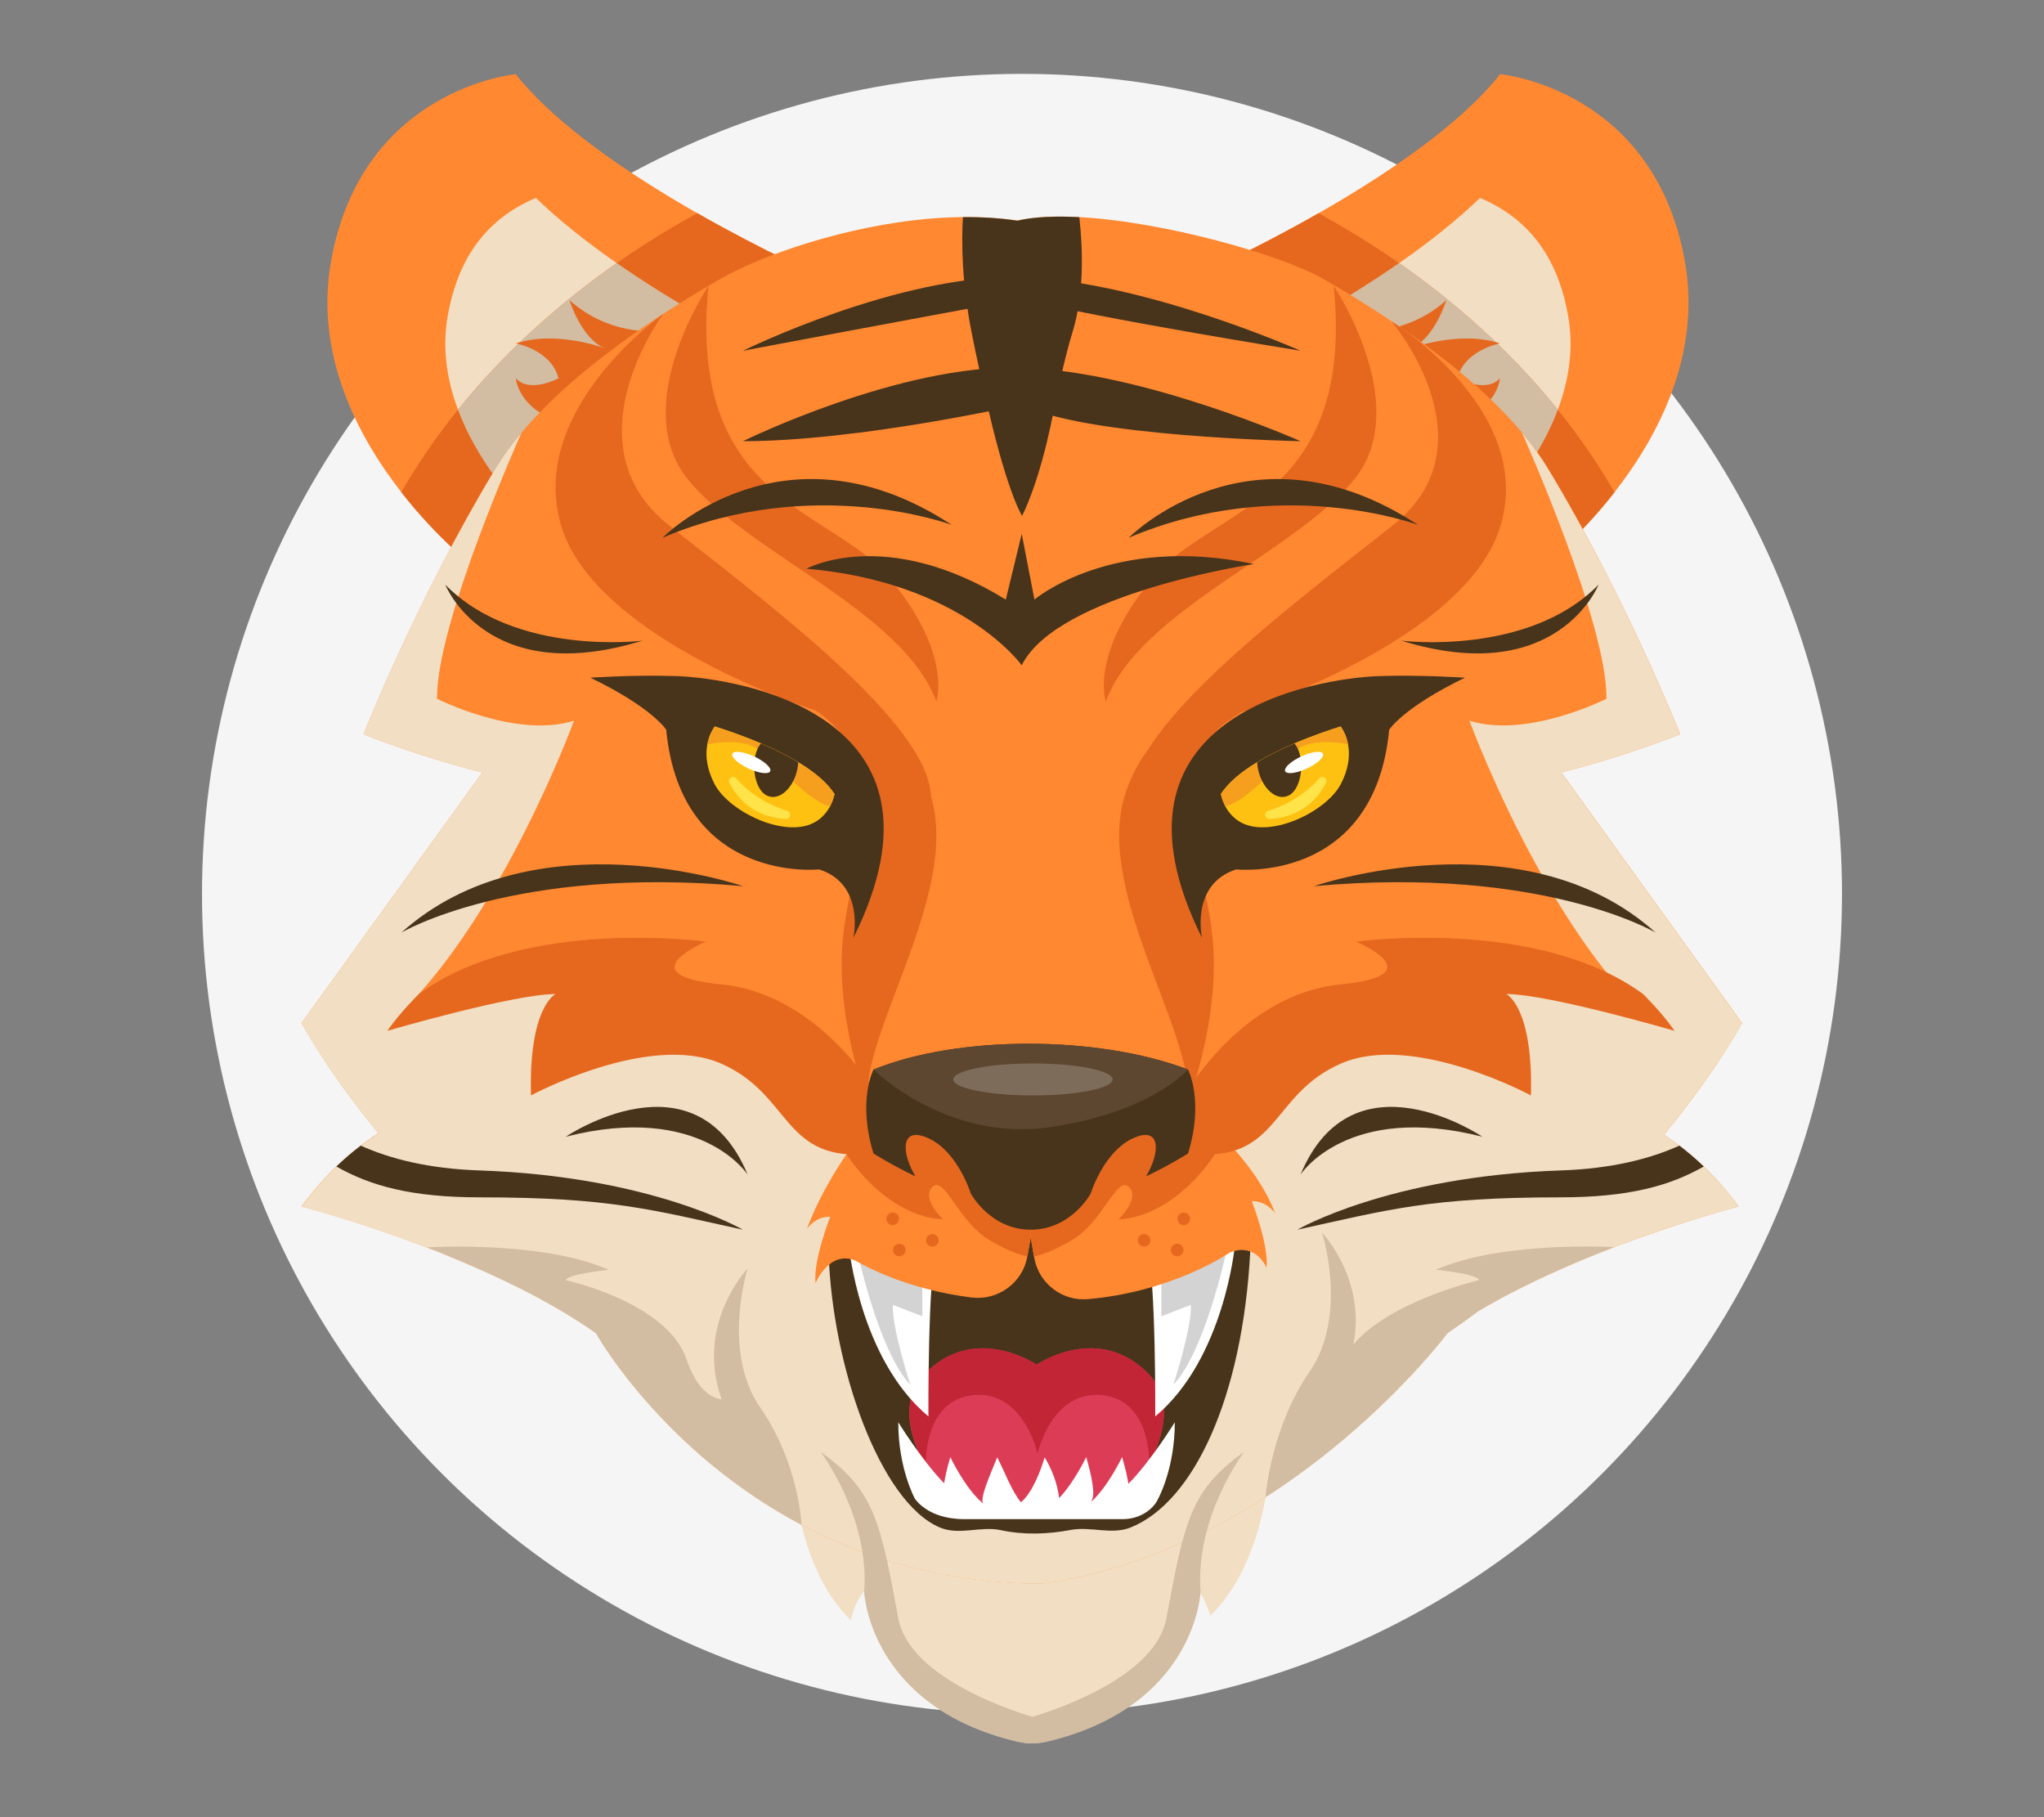
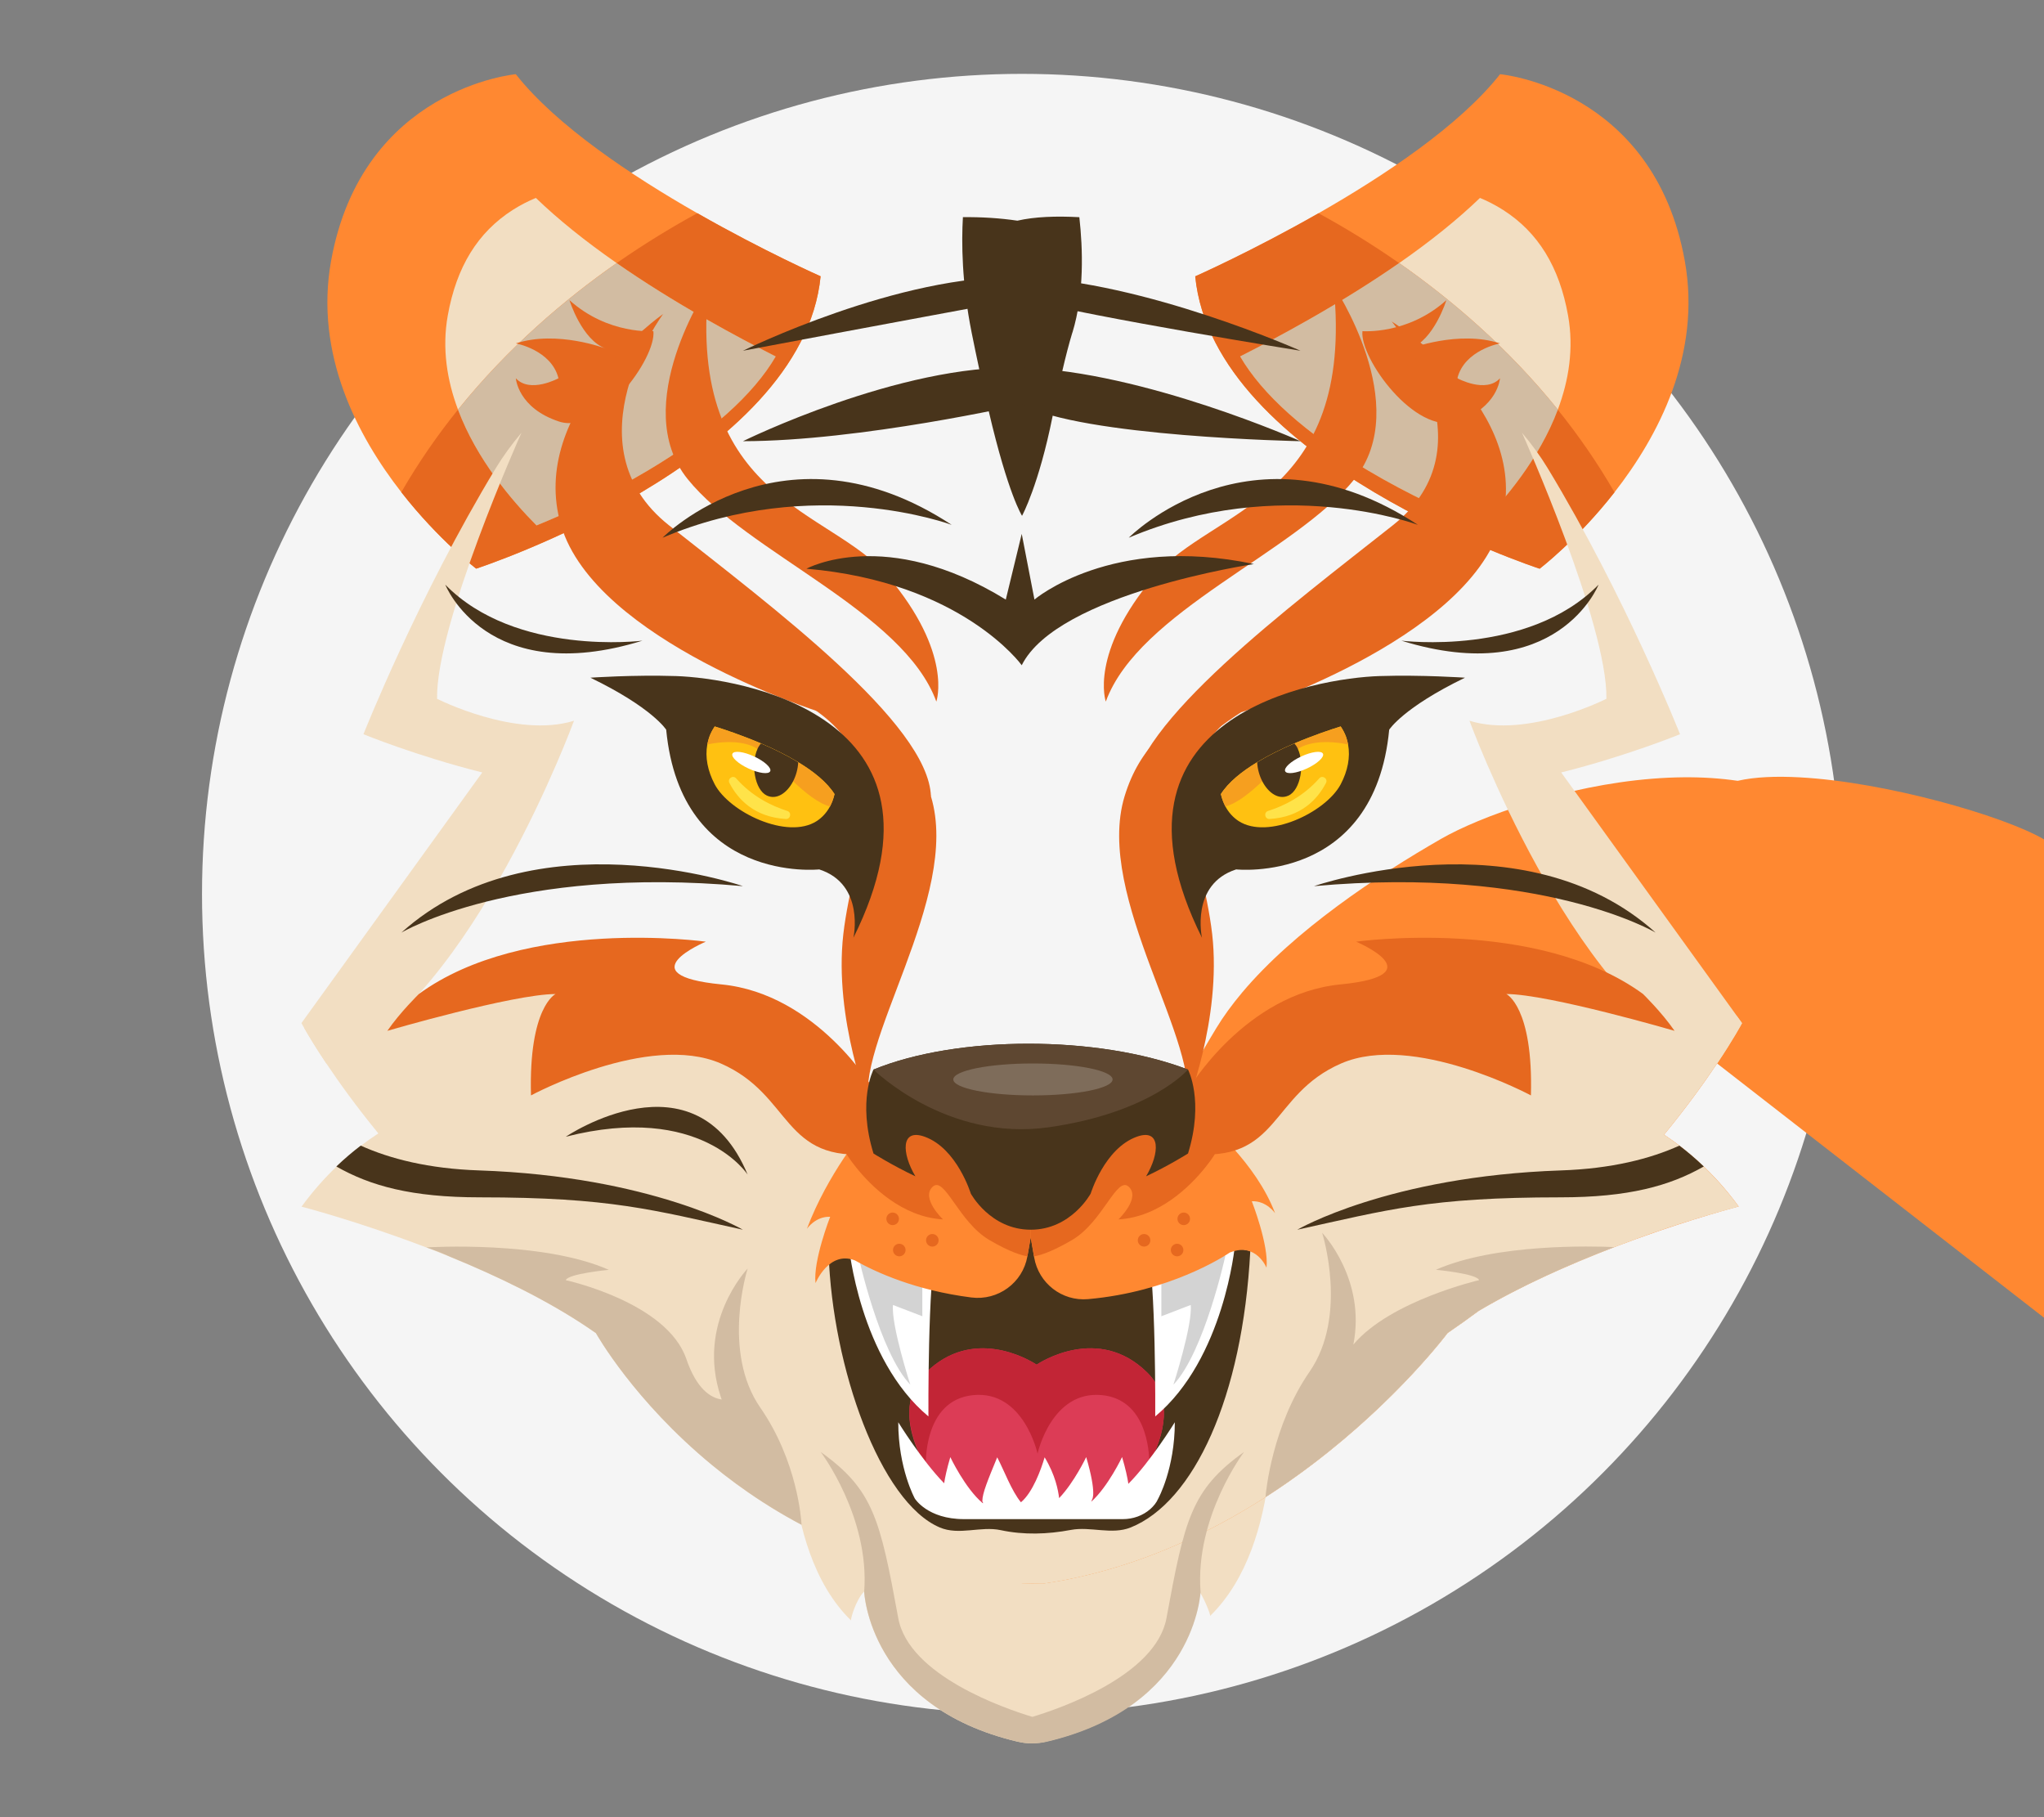
<svg xmlns="http://www.w3.org/2000/svg" id="Layer_2" data-name="Layer 2" viewBox="0 0 540 480">
  <rect x="0" y="0" width="540" height="480" fill="#808080" stroke="none" />
  <defs>
    <style>
      .cls-1 {
        fill: #dc3c56;
      }

      .cls-1, .cls-2, .cls-3, .cls-4, .cls-5, .cls-6, .cls-7, .cls-8, .cls-9, .cls-10, .cls-11, .cls-12, .cls-13, .cls-14, .cls-15, .cls-16 {
        stroke-width: 0px;
      }

      .cls-2 {
        fill: #5e4731;
      }

      .cls-3 {
        fill: #ffc111;
      }

      .cls-4 {
        fill: #ff8831;
      }

      .cls-5 {
        fill: #f5f5f5;
      }

      .cls-6 {
        fill: none;
      }

      .cls-7 {
        fill: #f69f1f;
      }

      .cls-8 {
        fill: #c22536;
      }

      .cls-9, .cls-13 {
        fill: #fff;
      }

      .cls-10 {
        fill: #d3d3d3;
      }

      .cls-11 {
        fill: #48341b;
      }

      .cls-12 {
        fill: #ffe349;
      }

      .cls-13 {
        opacity: .2;
      }

      .cls-14 {
        fill: #f2dec2;
      }

      .cls-15 {
        fill: #d2bca2;
      }

      .cls-16 {
        fill: #e6681f;
      }
    </style>
  </defs>
  <g id="Layer_2-2" data-name="Layer 2">
    <g>
      <rect class="cls-6" width="540" height="480" />
      <g>
        <circle class="cls-5" cx="270" cy="236.14" r="216.63" />
        <g>
          <path class="cls-14" d="m319.69,426.86c.24-.29-1.9-5.4-2.87-6.45,0,0-1.18,30.38-40.58,39.65-.54.13-1.09.23-1.63.29-1.91.25-3.85.15-5.73-.29-39.39-9.27-40.58-39.65-40.58-39.65-2.11,2.01-3.69,7.35-3.45,7.64-20-19.47-15.55-60.87-15.55-60.87,17.61,10.24,63.25,11.77,63.25,11.77,0,0,45.64-1.54,63.25-11.77,0,0,3.87,40.21-16.12,59.68Z" />
          <g>
            <path class="cls-4" d="m216.8,72.98c-4.81,49.11-90.99,77.23-90.99,77.23,0,0-9.91-7.56-19.78-20.19-11.52-14.75-22.99-36.42-18.57-61.06,8.21-45.75,48.81-49.36,48.81-49.36,10.66,13.55,30.59,26.81,47.95,36.72,17.61,10.05,32.58,16.67,32.58,16.67Z" />
            <g>
              <path class="cls-16" d="m184.22,56.32c-6.26,3.41-13.56,7.78-21.3,13.17,7.04,4.9,14.96,9.86,23.75,14.86,6.67,3.8,12.96,7.12,18.26,9.8-5.81,9.99-17.32,20.34-33.67,30.06-11.05,6.57-21.94,11.47-29.52,14.56-6.6-6.63-15.85-17.54-20.74-30.58-5.36,6.66-10.42,13.92-14.98,21.82,9.87,12.64,19.78,20.19,19.78,20.19,0,0,86.18-28.12,90.99-77.23,0,0-14.97-6.61-32.58-16.67Z" />
              <path class="cls-14" d="m162.92,69.49c-8.38-5.83-15.51-11.58-21.35-17.21-1.91.79-4,1.83-6.12,3.18-9.24,5.91-14.85,15.02-17.15,27.85-1.57,8.75-.19,17.19,2.7,24.89,13.23-16.43,28.27-29.18,41.92-38.71Z" />
              <path class="cls-15" d="m171.26,124.22c16.35-9.72,27.86-20.07,33.67-30.06-5.31-2.69-11.59-6-18.26-9.8-8.79-5-16.71-9.96-23.75-14.86-13.65,9.53-28.69,22.27-41.92,38.71,4.9,13.05,14.14,23.95,20.74,30.58,7.59-3.09,18.47-7.99,29.52-14.56Z" />
            </g>
            <path class="cls-16" d="m172.62,87.47s-11.94,1.02-22.18-8.19c0,0,3.28,10.62,9.66,12.82,0,0-12.9-4.97-23.82-1.39,0,0,9.38,1.71,11.26,9.21,0,0-7.51,4.09-11.26,0,0,0,.51,7.85,11.43,11.43,10.92,3.58,25.68-16.7,24.91-23.89Z" />
          </g>
          <g>
            <path class="cls-4" d="m315.77,72.98c4.81,49.11,90.99,77.23,90.99,77.23,0,0,9.91-7.56,19.78-20.19,11.52-14.75,22.99-36.42,18.57-61.06-8.21-45.75-48.81-49.36-48.81-49.36-10.66,13.55-30.59,26.81-47.95,36.72-17.61,10.05-32.58,16.67-32.58,16.67Z" />
            <g>
              <path class="cls-16" d="m411.56,108.2c-4.9,13.05-14.14,23.95-20.74,30.58-7.59-3.09-18.47-7.99-29.52-14.56-16.35-9.72-27.86-20.07-33.67-30.06,5.31-2.69,11.59-6,18.26-9.8,8.79-5,16.71-9.96,23.75-14.86-7.74-5.4-15.03-9.76-21.3-13.17-17.61,10.05-32.58,16.67-32.58,16.67,4.81,49.11,90.99,77.23,90.99,77.23,0,0,9.91-7.56,19.78-20.19-4.55-7.9-9.62-15.16-14.98-21.82Z" />
              <path class="cls-14" d="m411.56,108.2c2.89-7.7,4.27-16.14,2.7-24.89-2.3-12.83-7.91-21.95-17.15-27.85-2.12-1.35-4.21-2.39-6.12-3.18-5.84,5.63-12.97,11.38-21.35,17.21,13.65,9.53,28.69,22.27,41.92,38.71Z" />
              <path class="cls-15" d="m327.63,94.15c5.81,9.99,17.32,20.34,33.67,30.06,11.05,6.57,21.94,11.47,29.52,14.56,6.6-6.63,15.85-17.54,20.74-30.58-13.23-16.43-28.27-29.18-41.92-38.71-7.04,4.9-14.96,9.86-23.75,14.86-6.67,3.8-12.96,7.12-18.26,9.8Z" />
            </g>
            <path class="cls-16" d="m359.94,87.47s11.94,1.02,22.18-8.19c0,0-3.28,10.62-9.66,12.82,0,0,12.9-4.97,23.82-1.39,0,0-9.38,1.71-11.26,9.21,0,0,7.51,4.09,11.26,0,0,0-.51,7.85-11.43,11.43-10.92,3.58-25.68-16.7-24.91-23.89Z" />
          </g>
-           <path class="cls-4" d="m453.63,280.91c-3.34,5-7.99,11.47-14.01,18.81,6.58,4.37,13.41,10.4,19.56,18.75.05.07.11.14.16.21,0,0-11.67,3-27.09,8.59-.05.02-.11.04-.17.06-12.75,4.62-28.03,11.01-41.42,18.92-2.67,1.98-5.41,3.93-8.24,5.87,0,0-39.81,53.36-100.98,65.19-1.96.38-3.93.71-5.93,1-1.07,0-2.14-.01-3.2-.04-.71-.02-1.43-.04-2.13-.06h-.01c-.07,0-.14,0-.21,0h-.01c-.8-.03-1.6-.06-2.39-.11-75.67-4.1-110.11-65.98-110.11-65.98-.58-.41-1.17-.82-1.76-1.21,0,0-.02-.01-.02-.02-30.1-20.4-76.01-32.21-76.01-32.21,6.37-8.71,13.48-14.91,20.29-19.34-5.87-7.19-10.42-13.53-13.71-18.44-2.97-4.43-4.9-7.7-5.87-9.39-.44-.77-.68-1.21-.71-1.28h0s47.77-66.2,47.77-66.2c-17.29-4.32-31.39-10.1-31.39-10.1,0,0,14.41-36.38,34.94-70.24,1.93-3.19,4.23-6.33,6.81-9.4,0,0,0-.01,0-.01,13.92-16.57,35.97-31.11,52.62-40.67,10.24-5.88,32.88-14.1,55.97-15.91,2.67-.21,5.34-.34,8.01-.36,4.88-.05,9.71.24,14.39.93,2.26-.52,4.82-.84,7.61-.98,2.73-.14,5.67-.11,8.76.06,22.83,1.23,53.67,10.13,64.34,16.26,16.65,9.56,38.7,24.09,52.62,40.67,0,0,0,0,0,.01,2.58,3.07,4.88,6.21,6.81,9.4,20.53,33.86,34.94,70.24,34.94,70.24,0,0-14.1,5.77-31.39,10.1l46.46,64.38,1.31,1.82h0c-.11.21-2.25,4.21-6.58,10.67Z" />
+           <path class="cls-4" d="m453.63,280.91c-3.34,5-7.99,11.47-14.01,18.81,6.58,4.37,13.41,10.4,19.56,18.75.05.07.11.14.16.21,0,0-11.67,3-27.09,8.59-.05.02-.11.04-.17.06-12.75,4.62-28.03,11.01-41.42,18.92-2.67,1.98-5.41,3.93-8.24,5.87,0,0-39.81,53.36-100.98,65.19-1.96.38-3.93.71-5.93,1-1.07,0-2.14-.01-3.2-.04-.71-.02-1.43-.04-2.13-.06h-.01c-.07,0-.14,0-.21,0h-.01h0s47.77-66.2,47.77-66.2c-17.29-4.32-31.39-10.1-31.39-10.1,0,0,14.41-36.38,34.94-70.24,1.93-3.19,4.23-6.33,6.81-9.4,0,0,0-.01,0-.01,13.92-16.57,35.97-31.11,52.62-40.67,10.24-5.88,32.88-14.1,55.97-15.91,2.67-.21,5.34-.34,8.01-.36,4.88-.05,9.71.24,14.39.93,2.26-.52,4.82-.84,7.61-.98,2.73-.14,5.67-.11,8.76.06,22.83,1.23,53.67,10.13,64.34,16.26,16.65,9.56,38.7,24.09,52.62,40.67,0,0,0,0,0,.01,2.58,3.07,4.88,6.21,6.81,9.4,20.53,33.86,34.94,70.24,34.94,70.24,0,0-14.1,5.77-31.39,10.1l46.46,64.38,1.31,1.82h0c-.11.21-2.25,4.21-6.58,10.67Z" />
          <path class="cls-16" d="m187.18,75.49s-21.21,31.56-5.52,51.05c15.7,19.49,57.03,34.95,65.71,58.78,0,0,4.47-12.72-12.82-33.15-15.07-17.81-53.12-19.94-47.37-76.68Z" />
          <path class="cls-16" d="m352.33,75.49s21.21,31.56,5.52,51.05c-15.7,19.49-57.02,34.95-65.71,58.78,0,0-4.47-12.72,12.82-33.15,15.07-17.81,53.12-19.94,47.37-76.68Z" />
          <path class="cls-14" d="m453.63,280.91c-3.34,5-7.99,11.47-14.01,18.81,6.58,4.37,13.57,10.61,19.72,18.97-4.84,1.36-15.1,4.14-27.09,8.59-.05.02-.11.04-.17.06-1.82.66-3.7,1.36-5.61,2.09-11.47,4.39-24.34,10.05-35.81,16.84-2.67,1.98-5.41,3.93-8.24,5.87,0,0-13.13,17.61-35.91,34.84-.48.37-.97.73-1.46,1.09-3.37,2.5-6.94,4.99-10.7,7.4-14.87,9.54-32.73,17.96-52.91,21.87-1.96.38-3.93.71-5.93,1-1.07,0-2.14-.01-3.2-.04-.71-.02-1.43-.04-2.13-.06h-.01c-.07,0-.14-.01-.21,0,0,0,0,0-.01,0-.8-.03-1.6-.06-2.39-.11-25.99-1.41-47.12-9.63-63.65-19.83-5.85-3.6-11.12-7.45-15.83-11.33-20.51-16.89-30.39-34.39-30.63-34.81,0,0,0,0,0,0-.58-.41-1.17-.82-1.76-1.21,0,0-.02-.01-.02-.02-11.1-7.52-24.34-13.87-36.65-18.9-2.14-.88-4.26-1.71-6.33-2.5,0,0-.01,0-.02,0h0c-18.26-7-33.01-10.8-33.01-10.8,2.95-4.03,6.06-7.53,9.22-10.56,2.13-2.04,4.29-3.87,6.44-5.51,1.55-1.19,3.09-2.27,4.63-3.27-5.87-7.19-10.42-13.53-13.71-18.44-2.97-4.43-4.9-7.7-5.87-9.39,8.78-5.5,18.82-8.76,30.29-8.96,0,0,35.91-14.31,66.11-11.75,0,0-14.41,5.12-25.12,22.01,0,0,42-16.07,57.87,8.09,12.78,19.46,45.72,11.97,58.04,8.33,2.34-.69,3.93-1.25,4.51-1.45.08.02.16.05.24.07,12.42,3.69,45.77,11.29,58.7-8.4,16.03-24.41,58.48-8.17,58.48-8.17-10.82-17.06-25.38-22.24-25.38-22.24,30.52-2.59,66.81,11.87,66.81,11.87,10.47.18,19.75,2.88,27.99,7.5l1.31,1.82h0c-.11.21-2.25,4.21-6.58,10.67Z" />
          <path class="cls-14" d="m151.64,190.39s-26.62,72.68-62.79,89.4c-.89.41-1.77.78-2.63,1.12-4.33-6.47-6.47-10.46-6.58-10.67h0s47.77-66.2,47.77-66.2c-17.29-4.32-31.39-10.1-31.39-10.1,0,0,14.41-36.38,34.94-70.24,1.93-3.19,4.23-6.33,6.81-9.4-.35.77-22.64,50.64-22.3,70.28,0,0,20.81,10.58,36.17,5.8Z" />
          <path class="cls-14" d="m388.22,190.39s26.62,72.68,62.79,89.4c.89.41,1.77.78,2.63,1.12,4.33-6.47,6.47-10.46,6.58-10.67h0s-47.77-66.2-47.77-66.2c17.29-4.32,31.39-10.1,31.39-10.1,0,0-14.41-36.38-34.94-70.24-1.93-3.19-4.23-6.33-6.81-9.4.35.77,22.64,50.64,22.3,70.28,0,0-20.81,10.58-36.17,5.8Z" />
          <path class="cls-11" d="m283.31,87.82c-.88,2.89-1.78,6.37-2.66,10.17-.87,3.71-1.72,7.73-2.54,11.82-3.67,18.38-8.1,26.44-8.1,26.44,0,0-3.64-5.57-8.79-27.6-.84-3.6-1.69-7.33-2.51-11.12-.69-3.2-1.37-6.45-2.02-9.71-2.61-13.07-2.69-23.82-2.3-30.46,4.88-.05,9.71.24,14.39.93,2.26-.52,4.82-.84,7.61-.98,2.73-.14,5.67-.11,8.76.06.94,8.39,1.32,20.17-1.82,30.45Z" />
          <path class="cls-11" d="m196.28,116.54s41.5-20.46,73.72-19.43c32.22,1.02,73.58,19.43,73.58,19.43,0,0-57.88-1.13-73.58-9.74,0,0-42.73,9.72-73.72,9.74Z" />
          <path class="cls-11" d="m196.28,92.65s41.5-20.46,73.72-19.43c32.22,1.02,73.58,19.43,73.58,19.43,0,0-54.43-8.72-73.65-13.73,0,0-43.11,7.96-73.65,13.73Z" />
          <path class="cls-16" d="m211.77,185.34s26.07-1.65,34.17,25c8.1,26.65-20.98,66.06-16.16,82.44,0,0-9.56-23.54-6.98-46.06,2.58-22.52,15.59-46.48-11.03-61.38Z" />
          <path class="cls-16" d="m331.27,185.34s-26.07-1.65-34.17,25c-8.1,26.65,20.98,66.06,16.16,82.44,0,0,9.56-23.54,6.98-46.06-2.58-22.52-15.59-46.48,11.03-61.38Z" />
          <path class="cls-16" d="m216.8,188.14s-59.52-18.78-68.57-49.36c-9.05-30.58,26.98-55.86,26.98-55.86,0,0-25.57,34.42,1.55,55.86,27.13,21.45,68.52,52.29,69.18,71.56,0,0-21.35-17.32-29.14-22.2Z" />
          <path class="cls-16" d="m327.89,188.14s59.52-18.78,68.57-49.36c9.05-30.58-28.8-53.87-28.8-53.87,0,0,27.4,32.43.27,53.87-27.13,21.45-68.52,52.29-69.18,71.56,0,0,21.35-17.32,29.14-22.2Z" />
          <g>
            <g>
              <path class="cls-11" d="m155.97,179.01s11.3-.79,22.62-.43c16.26.52,76.29,10.09,46.87,69.13,0,0,3.14-14.13-9.03-18.06,0,0-36.51,3.93-40.43-36.9,0,0-3.62-5.8-20.02-13.74Z" />
              <path class="cls-3" d="m220.47,209.77c-.27,1.16-.67,2.26-1.2,3.26-.85,1.56-2.01,2.88-3.48,3.84-7.76,5.05-23.1-2.34-26.98-9.71-1.86-3.54-2.57-7.16-1.95-10.51.13-.67.3-1.33.53-1.99.35-.95.82-1.88,1.43-2.77,2.52.78,7.17,2.33,12.23,4.48,3.27,1.4,6.71,3.07,9.84,4.97,4.06,2.45,7.6,5.29,9.58,8.42Z" />
              <path class="cls-7" d="m220.47,209.77c-.27,1.16-.67,2.26-1.2,3.26-3.16-.87-6.54-3.64-9.74-6.66-3.48-3.26-6.76-6.82-9.41-8.54-.49-.33-.96-.58-1.4-.76-4.03-1.63-8.93-1.04-11.86-.42.13-.67.3-1.33.53-1.99.35-.95.82-1.88,1.43-2.77,2.52.78,7.17,2.33,12.23,4.48,3.27,1.4,6.71,3.07,9.84,4.97,4.06,2.45,7.6,5.29,9.58,8.42Z" />
            </g>
            <path class="cls-12" d="m192.7,206.82c2.25,4.32,6.6,9.01,14.89,9.51,1.28.08,1.63-1.73.41-2.12-4.16-1.32-9.31-3.83-13.52-8.61-.84-.96-2.37.09-1.78,1.22Z" />
            <path class="cls-11" d="m210.88,201.35c-.09,1.81-.59,3.54-1.35,5.02-1.59,3.09-4.34,4.98-6.92,3.78-3.24-1.5-4.31-8.35-2.49-12.32.24-.54.56-1.04.92-1.45,3.27,1.4,6.71,3.07,9.84,4.97Z" />
            <path class="cls-9" d="m203.48,203.72c-.41.88-2.97.56-5.73-.72-2.76-1.28-4.66-3.03-4.25-3.91.41-.88,2.97-.56,5.73.72,2.76,1.28,4.66,3.03,4.25,3.91Z" />
          </g>
          <g>
            <g>
              <path class="cls-11" d="m387.04,179.01s-11.3-.79-22.62-.43c-16.26.52-76.29,10.09-46.87,69.13,0,0-3.14-14.13,9.03-18.06,0,0,36.51,3.93,40.43-36.9,0,0,3.62-5.8,20.02-13.74Z" />
              <path class="cls-3" d="m322.54,209.77c.27,1.16.67,2.26,1.2,3.26.85,1.56,2.01,2.88,3.48,3.84,7.76,5.05,23.1-2.34,26.98-9.71,1.86-3.54,2.57-7.16,1.95-10.51-.13-.67-.3-1.33-.53-1.99-.35-.95-.82-1.88-1.43-2.77-2.52.78-7.17,2.33-12.23,4.48-3.28,1.4-6.71,3.07-9.84,4.97-4.06,2.45-7.6,5.29-9.58,8.42Z" />
              <path class="cls-7" d="m322.54,209.77c.27,1.16.67,2.26,1.2,3.26,3.16-.87,6.54-3.64,9.74-6.66,3.48-3.26,6.77-6.82,9.41-8.54.49-.33.96-.58,1.4-.76,4.03-1.63,8.93-1.04,11.86-.42-.13-.67-.3-1.33-.53-1.99-.35-.95-.82-1.88-1.43-2.77-2.52.78-7.17,2.33-12.23,4.48-3.28,1.4-6.71,3.07-9.84,4.97-4.06,2.45-7.6,5.29-9.58,8.42Z" />
            </g>
            <path class="cls-12" d="m350.31,206.82c-2.25,4.32-6.6,9.01-14.89,9.51-1.28.08-1.63-1.73-.41-2.12,4.16-1.32,9.31-3.83,13.52-8.61.84-.96,2.37.09,1.78,1.22Z" />
            <path class="cls-11" d="m332.13,201.35c.09,1.81.59,3.54,1.35,5.02,1.59,3.09,4.34,4.98,6.92,3.78,3.24-1.5,4.31-8.35,2.49-12.32-.24-.54-.56-1.04-.92-1.45-3.28,1.4-6.71,3.07-9.84,4.97Z" />
            <path class="cls-9" d="m339.53,203.72c.41.88,2.97.56,5.73-.72,2.76-1.28,4.66-3.03,4.25-3.91-.41-.88-2.97-.56-5.73.72-2.76,1.28-4.66,3.03-4.25,3.91Z" />
          </g>
          <path class="cls-11" d="m265.72,158.37l4.21-17.35,3.36,17.35s20.3-17.35,57.98-9.38c0,0-51.89,7.73-61.34,26.73,0,0-15.73-21.95-56.87-25.5,0,0,20.81-11.43,52.66,8.16Z" />
          <path class="cls-11" d="m251.43,138.64s-36.43-13.59-76.4,3.4c0,0,32.05-32.49,76.4-3.4Z" />
          <path class="cls-11" d="m374.6,138.64s-36.43-13.59-76.4,3.4c0,0,32.05-32.49,76.4-3.4Z" />
          <path class="cls-11" d="m218.91,331.14c1.03,30.15,13.63,65.65,29.36,72.33,5.12,2.18,10.81-.42,16.09.71,6.11,1.31,12.42,1.1,18.56-.06,5.2-.98,10.76,1.37,15.8-.65,16.63-6.69,29.56-34.3,31.59-73.04-37.25-7.68-74.39-7.5-111.4.7Z" />
          <g>
            <path class="cls-1" d="m303.65,386.59c-3.51,6.73-8.15,11.79-8.15,11.79h-43.29s-4.25-4.64-7.69-10.93c-2.38-4.36-4.37-9.5-4.3-14.45.05-3.74,1.28-7.36,4.41-10.45,12.24-12.08,26.81-3.61,28.98-2.24.12.08.2.13.25.16.8-.54,16.32-10.67,29.22,2.08,7,6.91,4.49,16.51.57,24.04Z" />
            <path class="cls-8" d="m303.65,386.59c-.02-3.55-.88-16.9-12.49-18.07-13.4-1.35-17.05,15.45-17.05,15.45,0,0-3.65-16.81-17.05-15.45-13.4,1.35-12.47,18.93-12.47,18.93-2.35-4.36-4.32-9.49-4.37-14.45.05-3.74,1.28-7.36,4.41-10.45,12.24-12.08,26.81-3.61,28.98-2.24.12.08.2.13.25.16.8-.54,16.32-10.67,29.22,2.08,7,6.91,4.49,16.51.57,24.04Z" />
          </g>
          <g>
            <path class="cls-9" d="m224.23,328.92s2.8,30.01,21.05,45.22c0,0-.24-36.02,2.16-45.22,2.4-9.2-23.21,0-23.21,0Z" />
            <path class="cls-10" d="m226.78,331.79s5.56,25.43,13.71,33.97c0,0-5.11-15.83-4.57-21.06l7.75,2.98v-9.34s-10.13-10.53-16.89-6.56Z" />
          </g>
          <g>
            <path class="cls-9" d="m326.25,328.92s-2.8,30.01-21.05,45.22c0,0,.24-36.02-2.16-45.22-2.4-9.2,23.21,0,23.21,0Z" />
            <path class="cls-10" d="m323.71,331.79s-5.56,25.43-13.71,33.97c0,0,5.11-15.83,4.57-21.06l-7.75,2.98v-9.34s10.13-10.53,16.89-6.56Z" />
          </g>
          <path class="cls-9" d="m298.1,391.95c-.24-1.65-.73-3.93-1.66-7.08,0,0-3.69,7.8-8.14,11.8.08-.18.15-.38.21-.59,0,0,1.34-1.37-1.55-11.2,0,0-3.16,6.67-7.15,10.84-.27-2.1-.96-6.01-3.83-10.78-.96,3.26-3.16,9.31-6.26,11.88-2.44-2.92-4.53-8.57-6.27-11.88-2.42,5.88-3.93,9.47-3.93,11.56.05.19.12.37.23.53-.05,0-.1,0-.16,0-4.61-3.87-8.53-12.14-8.53-12.14-.89,3.04-1.38,5.27-1.63,6.91-5.9-6.04-12.12-16.12-12.12-16.12,0,12.27,4.38,20.16,4.38,20.16,0,0,3.33,5.43,12.97,5.43h41.98c2.67,0,5.29-.91,7.28-2.68.84-.75,1.61-1.67,2.07-2.75,0,0,4.38-7.89,4.38-20.16,0,0-6.33,10.28-12.29,16.29Z" />
          <path class="cls-4" d="m330.72,317.33s4.55,11.6,3.87,17.52c0,0-2.7-6.73-9.54-4.05,0,0,0-.01-.02-.03-1.62,1.1-16,10.48-37.58,12.39-6.87.61-13.05-4.18-14.23-10.98l-.92-5.3-.87,4.96h0c-1.23,7.01-7.77,11.78-14.83,10.88-14.75-1.88-25.22-6.66-30.75-9.79h0c-6.84-2.68-10.4,6-10.4,6-.68-5.91,3.87-17.52,3.87-17.52-3.9-.16-6.14,3.17-6.14,3.17,5.39-14.4,15.12-26.03,15.35-26.31h0s1.25-5.5,1.25-5.5c8.49-8.7,43.11,6.61,43.11,6.61,0,0,5.37-2.51,12.41-5.03,10.82-3.86,25.56-7.73,30.7-2.45l.61,2.58c2.41,1.94,15.31,12.81,20.25,25.99,0,0-2.24-3.33-6.14-3.17Z" />
          <path class="cls-16" d="m272.3,309.59v17.29l-.87,4.96c-1.35-.18-4.39-.99-10.03-4.28-8.19-4.78-11.83-17.06-15.01-14.08-3.19,2.99,2.73,8.62,2.73,8.62-10.83-.62-18.99-8.81-22.9-13.68-1.68-2.08-2.58-3.56-2.58-3.56,0,0,1.4-1.12,4.01-2.72,2.56-1.57,6.28-3.61,11.01-5.52,9.55-3.87,33.65,12.97,33.65,12.97Z" />
          <path class="cls-16" d="m272.3,309.59v17.29l.87,4.96c1.35-.18,4.39-.99,10.03-4.28,8.19-4.78,11.83-17.06,15.01-14.08,3.19,2.99-2.73,8.62-2.73,8.62,10.83-.62,18.99-8.81,22.9-13.68,1.68-2.08,2.58-3.56,2.58-3.56,0,0-1.4-1.12-4.01-2.72-2.56-1.57-6.28-3.61-11.01-5.52-9.55-3.87-33.65,12.97-33.65,12.97Z" />
          <path class="cls-16" d="m110.65,262.57s-4.9,4.77-8.32,9.72c0,0,33.26-9.71,44.44-9.72,0,0-7.13,3.38-6.49,26.78,0,0,31.06-16.73,50.14-8.44,19.08,8.29,16.03,26.49,40.33,23.79v-17s-14.91-25.2-40.14-27.67c-25.23-2.47-4.14-11.29-4.14-11.29,0,0-47.77-6.67-75.83,13.83Z" />
          <path class="cls-16" d="m434.08,262.57s4.9,4.77,8.32,9.72c0,0-33.26-9.71-44.44-9.72,0,0,7.13,3.38,6.49,26.78,0,0-31.06-16.73-50.14-8.44-19.08,8.29-16.03,26.49-40.33,23.79v-17s14.91-25.2,40.14-27.67c25.23-2.47,4.14-11.29,4.14-11.29,0,0,47.77-6.67,75.83,13.83Z" />
          <g>
            <path class="cls-11" d="m313.85,304.7s-5,3.16-11.07,6.02c3.63-6.08,3.93-12.76-2.45-10.46-8.53,3.07-12.18,15.01-12.18,15.01,0,0-5.15,9.55-15.84,9.55s-15.84-9.55-15.84-9.55c0,0-3.65-11.94-12.18-15.01-6.38-2.3-6.08,4.38-2.45,10.46-6.07-2.87-11.07-6.02-11.07-6.02-4.32-13.99,0-22.18,0-22.18,22.22-9.1,59.3-9.1,83.09,0h0s4.32,8.19,0,22.18Z" />
            <path class="cls-2" d="m313.85,282.52s-9.68,11.37-36.75,15.24c-27.07,3.87-46.34-15.24-46.34-15.24,22.22-9.1,59.3-9.1,83.09,0h0Z" />
            <ellipse class="cls-13" cx="272.89" cy="285.13" rx="21.04" ry="4.22" />
          </g>
          <path class="cls-11" d="m196.28,234.07s-55.34-19.11-90.25,12.28c0,0,29.79-17.74,90.25-12.28Z" />
          <path class="cls-11" d="m347.15,234.07s55.34-19.11,90.25,12.28c0,0-29.79-17.74-90.25-12.28Z" />
          <path class="cls-11" d="m169.72,169.23s-33.44,4.23-52.08-14.79c0,0,10.9,27.53,52.08,14.79Z" />
          <path class="cls-11" d="m370.24,169.23s33.44,4.23,52.08-14.79c0,0-10.9,27.53-52.08,14.79Z" />
          <path class="cls-11" d="m196.28,324.83c-23.82-5.23-34.89-8.56-69.55-8.56-17.97,0-28.9-3.03-37.87-8.15,2.13-2.04,4.29-3.87,6.44-5.51,7.73,3.48,17.92,6.1,31.29,6.55,45.55,1.54,69.68,15.67,69.68,15.67Z" />
          <path class="cls-11" d="m342.7,324.83c23.82-5.23,34.89-8.56,69.55-8.56,17.97,0,28.9-3.03,37.87-8.15-2.13-2.04-4.29-3.87-6.44-5.51-7.73,3.48-17.92,6.1-31.29,6.55-45.55,1.54-69.68,15.67-69.68,15.67Z" />
          <path class="cls-11" d="m197.52,310.27s-12.33-19.11-48.04-10.01c0,0,34.21-23.2,48.04,10.01Z" />
-           <path class="cls-11" d="m343.58,310.27s12.33-19.11,48.04-10.01c0,0-34.21-23.2-48.04,10.01Z" />
          <path class="cls-15" d="m317.18,420.41s-1.19,30.38-40.58,39.65c-1.26.3-2.56.44-3.85.43-1.29.02-2.59-.13-3.86-.43-39.39-9.28-40.58-39.65-40.58-39.65,1.49-19.76-11.5-36.89-11.5-36.89,13.94,9.97,15.7,17.73,20.5,43.9,2.79,15.22,28.27,23.92,35.43,26.08,7.17-2.16,32.63-10.86,35.43-26.08,4.81-26.17,6.56-33.93,20.5-43.9,0,0-12.98,17.13-11.5,36.89Z" />
          <path class="cls-15" d="m201.5,396.76c.72.47,1.46.93,2.2,1.39,2.58,1.6,5.26,3.14,8.06,4.62-.08-1.54-1.13-16.85-10.91-30.97-10.22-14.76-3.45-36.34-3.33-36.72-.26.27-13.62,14.44-7.09,33.91.08.23.16.45.23.68-2.9-.42-6.62-2.74-9.34-10.71-5.12-15.01-31.85-20.81-31.85-20.81.57-1.71,11.37-2.73,11.37-2.73-17.62-7.79-47.76-5.95-48.19-5.92,0,0,.01,0,.02,0,2.18.73,4.29,1.57,6.33,2.5,12.3,5.03,25.55,11.38,36.65,18.9,0,0,.02.01.02.02.59.4,1.18.81,1.76,1.21,0,0,0,0,0,0,.24.42,10.11,17.92,30.63,34.81,4.05,3.33,8.51,6.64,13.39,9.79h0s.03.02.04.03Z" />
          <path class="cls-15" d="m379.39,335.41s10.81,1.02,11.37,2.73c0,0-23.48,5.43-33.22,17.02,3.39-17.18-8.01-29.28-8.25-29.53.12.39,6.89,21.96-3.33,36.72-9.78,14.13-11.53,31.56-11.62,33.1,3.76-2.41,7.33-4.9,10.7-7.4.44-.33.88-.66,1.32-.99.04-.03.09-.07.14-.1,0,0,0,0,0,0,22.77-17.23,35.91-34.84,35.91-34.84,2.83-1.93,5.58-3.89,8.24-5.87,11.47-6.78,24.34-12.44,35.81-16.84-5.66-.25-31.36-.97-47.08,5.98Z" />
          <g>
            <circle class="cls-16" cx="235.83" cy="321.95" r="1.66" />
            <circle class="cls-16" cx="246.31" cy="327.62" r="1.66" />
            <circle class="cls-16" cx="237.58" cy="330.19" r="1.66" />
          </g>
          <g>
            <circle class="cls-16" cx="312.73" cy="321.95" r="1.66" />
            <circle class="cls-16" cx="302.25" cy="327.62" r="1.66" />
            <circle class="cls-16" cx="310.98" cy="330.19" r="1.66" />
          </g>
        </g>
      </g>
    </g>
  </g>
</svg>